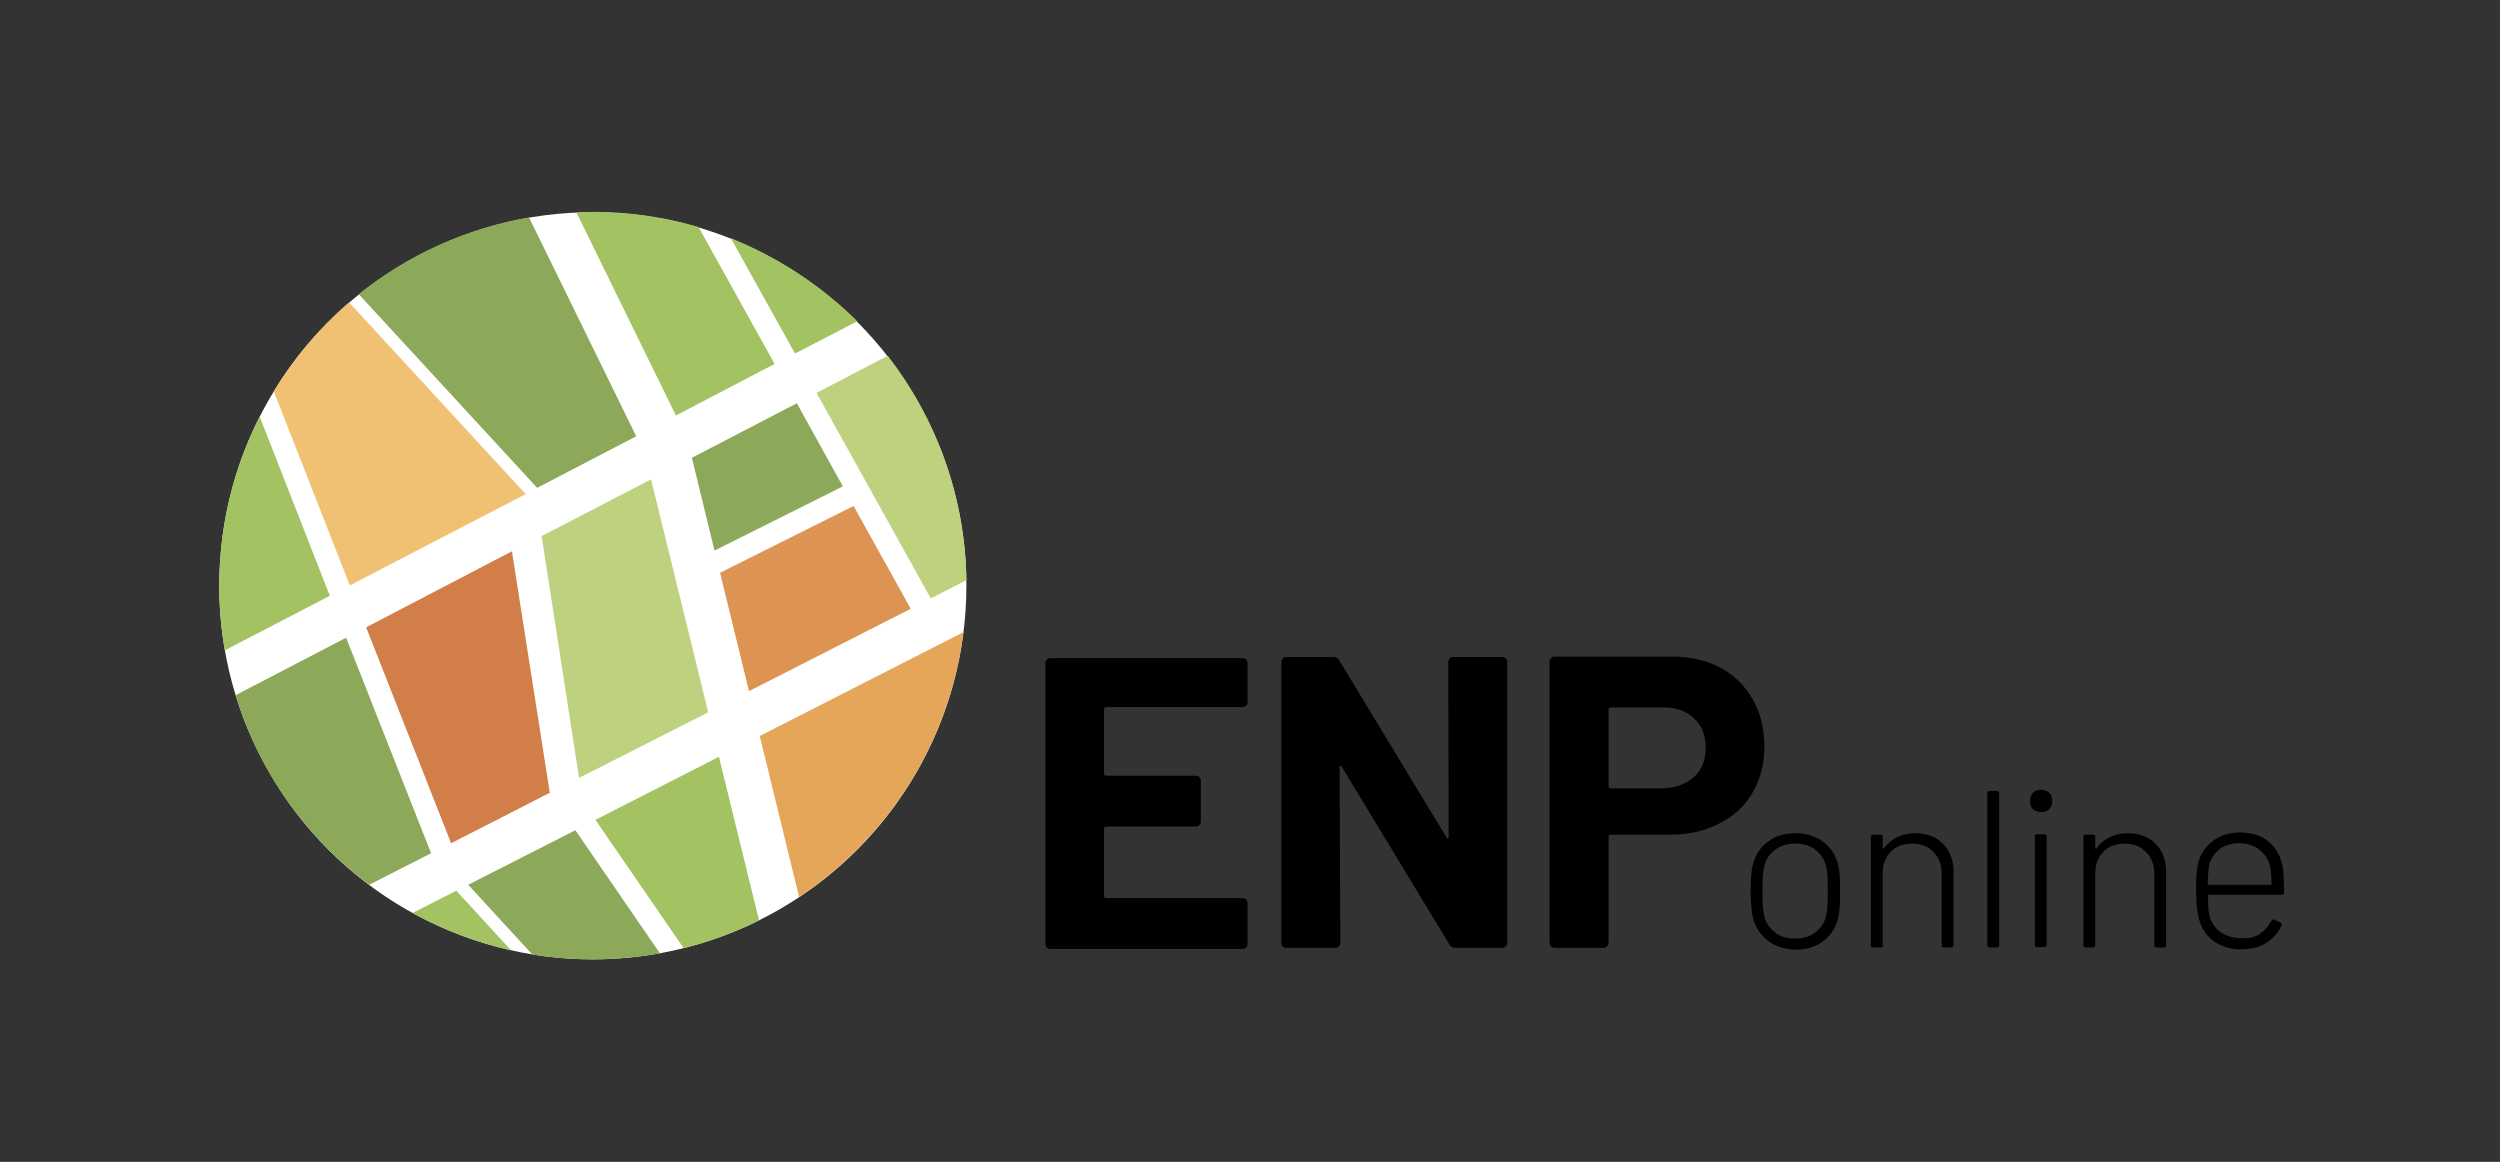
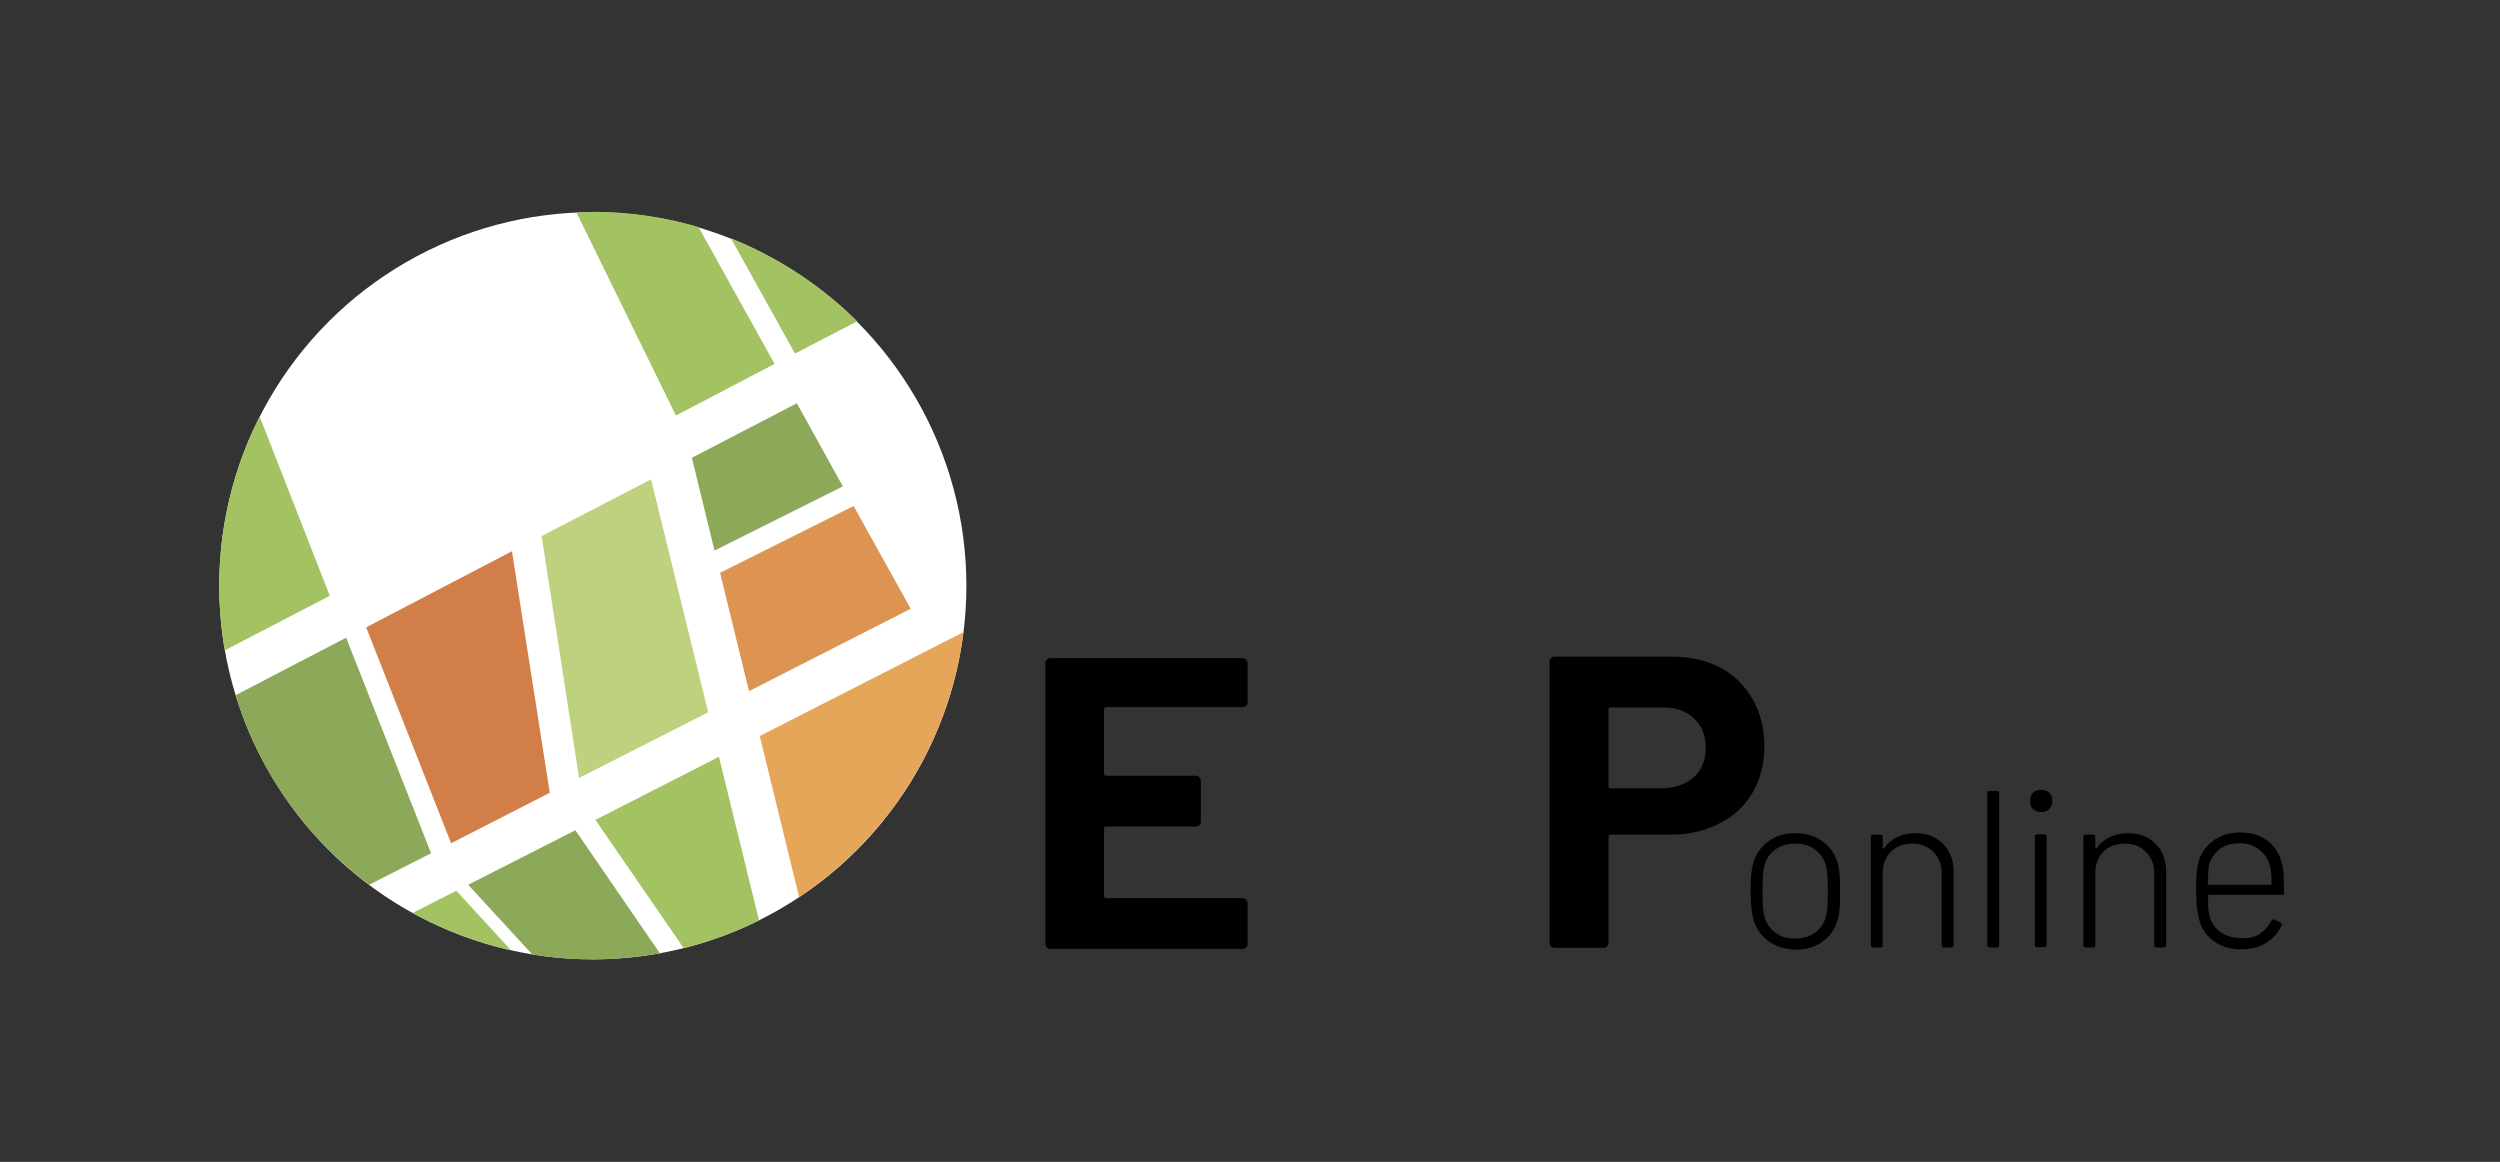
<svg xmlns="http://www.w3.org/2000/svg" version="1.1" x="0px" y="0px" viewBox="0 0 673.9 313.2" style="enable-background:new 0 0 673.9 313.2;" xml:space="preserve">
  <rect x="0" y="0" width="673.9" height="313.2" fill="#333333" stroke="none" />
  <style type="text/css">
	.st0{fill:#FFFFFF;}
	.st1{fill:#A3C262;}
	.st2{fill:#BDD17F;}
	.st3{fill:#D17E48;}
	.st4{fill:#8CA859;}
	.st5{fill:#DD9453;}
	.st6{fill:#F1C173;}
	.st7{fill:#E6A65A;}
</style>
  <g id="Kreis_weiß">
    <circle id="Kreis" class="st0" cx="159.8" cy="157.9" r="100.7" />
  </g>
  <g id="Flächen_00000140706512775837653900000012961280911201710222_">
    <g id="Flächen">
      <path class="st1" d="M197,64.2l17.3,31.1l16.8-8.7C221.4,77,209.8,69.4,197,64.2z" />
      <polygon class="st2" points="190.9,192 175.5,129.2 146,144.5 156.1,209.7   " />
      <polygon class="st3" points="98.7,169.1 121.6,227.3 148.2,213.7 138,148.6   " />
      <path class="st4" d="M93.3,171.9l-29.8,15.5c6.3,20.7,19.1,38.5,36,51.1l16.7-8.5L93.3,171.9z" />
      <polygon class="st5" points="245.5,164.1 230.1,136.4 194.1,154.4 201.9,186.3   " />
      <path class="st1" d="M155.4,57.3l26.8,54.7l26.6-13.9l-20.5-36.9c-9.1-2.7-18.7-4.1-28.6-4.1C158.3,57.2,156.9,57.2,155.4,57.3z" />
-       <path class="st6" d="M94.3,157.8l47.4-24.6L94.1,81.5c-8,6.9-14.8,14.9-20.3,24L94.3,157.8z" />
      <polygon class="st4" points="186.5,123.4 192.6,148.4 227.2,131.1 214.8,108.7   " />
      <path class="st7" d="M259.7,170.4l-54.9,28l10.6,43.4C239.3,225.9,256,200.2,259.7,170.4z" />
-       <path class="st2" d="M220.1,105.9l30.8,55.4l9.6-4.9c-0.3-22.8-8.2-43.7-21.2-60.5L220.1,105.9z" />
      <path class="st1" d="M193.8,204l-33.3,17l23.8,34.6c7.1-1.8,13.9-4.3,20.3-7.5L193.8,204z" />
-       <path class="st4" d="M144.8,131.5l26.7-13.9l-28.9-59c-17.2,3-32.9,10.3-45.9,20.7L144.8,131.5z" />
      <path class="st1" d="M70,112.3c-7,13.7-10.9,29.2-10.9,45.6c0,5.9,0.5,11.8,1.5,17.4l28.3-14.7L70,112.3z" />
      <path class="st1" d="M123,240.1l-11.8,6c8.2,4.5,17.2,8,26.6,10.1L123,240.1z" />
      <path class="st4" d="M155.1,223.8l-28.9,14.7l17.3,18.8c5.3,0.9,10.8,1.3,16.3,1.3c6.2,0,12.2-0.6,18.1-1.6L155.1,223.8z" />
    </g>
  </g>
  <g id="ENPonline">
    <g>
      <path d="M335.9,190.2c-0.3,0.3-0.6,0.4-1,0.4h-36.7c-0.4,0-0.6,0.2-0.6,0.6v17.3c0,0.4,0.2,0.6,0.6,0.6h24.1c0.4,0,0.7,0.1,1,0.4    c0.3,0.3,0.4,0.6,0.4,1v10.9c0,0.4-0.1,0.7-0.4,1c-0.3,0.3-0.6,0.4-1,0.4h-24.1c-0.4,0-0.6,0.2-0.6,0.6v18.1    c0,0.4,0.2,0.6,0.6,0.6h36.7c0.4,0,0.7,0.1,1,0.4c0.3,0.3,0.4,0.6,0.4,1v10.9c0,0.4-0.1,0.7-0.4,1c-0.3,0.3-0.6,0.4-1,0.4h-51.7    c-0.4,0-0.7-0.1-1-0.4c-0.3-0.3-0.4-0.6-0.4-1v-75.6c0-0.4,0.1-0.7,0.4-1c0.3-0.3,0.6-0.4,1-0.4h51.7c0.4,0,0.7,0.1,1,0.4    c0.3,0.3,0.4,0.6,0.4,1v10.9C336.3,189.7,336.2,190,335.9,190.2z" />
-       <path d="M390.8,177.5c0.3-0.3,0.6-0.4,1-0.4h13.1c0.4,0,0.7,0.1,1,0.4c0.3,0.3,0.4,0.6,0.4,1v75.6c0,0.4-0.1,0.7-0.4,1    c-0.3,0.3-0.6,0.4-1,0.4h-12.6c-0.7,0-1.3-0.3-1.6-0.9l-29-47.9c-0.2-0.2-0.3-0.3-0.4-0.3c-0.2,0-0.2,0.2-0.2,0.5l0.2,47.2    c0,0.4-0.1,0.7-0.4,1c-0.3,0.3-0.6,0.4-1,0.4h-13.1c-0.4,0-0.7-0.1-1-0.4c-0.3-0.3-0.4-0.6-0.4-1v-75.6c0-0.4,0.1-0.7,0.4-1    c0.3-0.3,0.6-0.4,1-0.4h12.6c0.7,0,1.3,0.3,1.6,0.9l28.9,47.7c0.1,0.2,0.3,0.3,0.4,0.3c0.1,0,0.2-0.2,0.2-0.5l-0.1-47    C390.4,178.1,390.6,177.7,390.8,177.5z" />
      <path d="M463.8,180c3.7,2,6.6,4.9,8.7,8.6c2.1,3.7,3.1,7.9,3.1,12.7c0,4.7-1.1,8.8-3.2,12.4c-2.1,3.6-5.1,6.4-9,8.3    c-3.8,2-8.3,3-13.3,3h-15.9c-0.4,0-0.6,0.2-0.6,0.6v28.5c0,0.4-0.1,0.7-0.4,1c-0.3,0.3-0.6,0.4-1,0.4h-13.1c-0.4,0-0.7-0.1-1-0.4    c-0.3-0.3-0.4-0.6-0.4-1v-75.7c0-0.4,0.1-0.7,0.4-1c0.3-0.3,0.6-0.4,1-0.4h31.5C455.7,177,460,178,463.8,180z M456.7,209.4    c2.1-2,3.1-4.6,3.1-7.8c0-3.3-1-5.9-3.1-7.9c-2.1-2-4.8-3-8.3-3h-14.2c-0.4,0-0.6,0.2-0.6,0.6v20.6c0,0.4,0.2,0.6,0.6,0.6h14.2    C451.9,212.3,454.6,211.3,456.7,209.4z" />
      <path d="M476.7,253.7c-2-1.5-3.4-3.5-4.1-6c-0.4-1.6-0.7-4.1-0.7-7.5s0.2-5.9,0.7-7.5c0.7-2.5,2.1-4.5,4.1-5.9    c2-1.5,4.4-2.2,7.3-2.2c2.8,0,5.2,0.7,7.3,2.2s3.4,3.5,4.1,5.9c0.2,0.9,0.4,2,0.5,3.1c0.1,1.1,0.1,2.6,0.1,4.4    c0,1.8,0,3.3-0.1,4.5c-0.1,1.1-0.2,2.2-0.5,3.1c-0.7,2.5-2,4.5-4.1,6c-2,1.5-4.5,2.2-7.3,2.2C481.1,255.9,478.7,255.1,476.7,253.7    z M489.4,251.3c1.5-1.2,2.5-2.7,2.9-4.7c0.3-1.1,0.4-3.2,0.4-6.4c0-3.2-0.1-5.3-0.4-6.4c-0.4-2-1.4-3.5-2.9-4.7    c-1.5-1.2-3.3-1.7-5.5-1.7s-4,0.6-5.5,1.7c-1.5,1.2-2.5,2.7-2.9,4.7c-0.3,1.2-0.4,3.4-0.4,6.4c0,3,0.1,5.1,0.4,6.4    c0.4,2,1.4,3.5,2.9,4.7c1.5,1.2,3.3,1.7,5.5,1.7C486,253,487.9,252.5,489.4,251.3z" />
      <path d="M523.7,227.4c1.9,1.9,2.9,4.4,2.9,7.5v19.9c0,0.4-0.2,0.6-0.6,0.6h-2c-0.4,0-0.6-0.2-0.6-0.6v-19.3c0-2.4-0.7-4.3-2.2-5.8    c-1.4-1.5-3.3-2.3-5.7-2.3c-2.4,0-4.4,0.7-5.8,2.2c-1.5,1.5-2.2,3.4-2.2,5.8v19.4c0,0.4-0.2,0.6-0.6,0.6h-2    c-0.4,0-0.6-0.2-0.6-0.6v-29.2c0-0.4,0.2-0.6,0.6-0.6h2c0.4,0,0.6,0.2,0.6,0.6v3c0,0.1,0,0.2,0.1,0.2c0.1,0,0.1,0,0.2-0.1    c0.9-1.3,2.1-2.3,3.5-3c1.4-0.7,3.1-1.1,5-1.1C519.3,224.6,521.8,225.5,523.7,227.4z" />
      <path d="M535.7,254.8v-41c0-0.4,0.2-0.6,0.6-0.6h2c0.4,0,0.6,0.2,0.6,0.6v41c0,0.4-0.2,0.6-0.6,0.6h-2    C535.9,255.4,535.7,255.2,535.7,254.8z" />
      <path d="M548,218.1c-0.6-0.6-0.8-1.3-0.8-2.2c0-0.9,0.3-1.6,0.8-2.2c0.6-0.6,1.3-0.8,2.2-0.8c0.9,0,1.6,0.3,2.2,0.8    c0.6,0.6,0.8,1.3,0.8,2.2c0,0.9-0.3,1.6-0.8,2.2c-0.6,0.6-1.3,0.8-2.2,0.8C549.3,218.9,548.6,218.6,548,218.1z M548.5,254.7v-29.2    c0-0.4,0.2-0.6,0.6-0.6h2c0.4,0,0.6,0.2,0.6,0.6v29.2c0,0.4-0.2,0.6-0.6,0.6h-2C548.7,255.3,548.5,255.1,548.5,254.7z" />
      <path d="M581,227.4c1.9,1.9,2.9,4.4,2.9,7.5v19.9c0,0.4-0.2,0.6-0.6,0.6h-2c-0.4,0-0.6-0.2-0.6-0.6v-19.3c0-2.4-0.7-4.3-2.2-5.8    c-1.4-1.5-3.3-2.3-5.7-2.3c-2.4,0-4.4,0.7-5.8,2.2c-1.5,1.5-2.2,3.4-2.2,5.8v19.4c0,0.4-0.2,0.6-0.6,0.6h-2    c-0.4,0-0.6-0.2-0.6-0.6v-29.2c0-0.4,0.2-0.6,0.6-0.6h2c0.4,0,0.6,0.2,0.6,0.6v3c0,0.1,0,0.2,0.1,0.2c0.1,0,0.1,0,0.2-0.1    c0.9-1.3,2.1-2.3,3.5-3c1.4-0.7,3.1-1.1,5-1.1C576.6,224.6,579.1,225.5,581,227.4z" />
      <path d="M609.1,251.8c1.3-0.9,2.4-2.1,3.2-3.6c0.2-0.4,0.5-0.5,0.8-0.3l1.6,0.8c0.4,0.2,0.5,0.5,0.3,0.8c-0.9,2-2.3,3.5-4.2,4.7    c-1.9,1.2-4.2,1.7-6.7,1.7c-2.8,0-5.2-0.7-7.2-2.1c-2-1.4-3.3-3.2-4-5.6c-0.3-1-0.5-2.1-0.7-3.4c-0.1-1.2-0.2-2.8-0.2-4.7    c0-2,0-3.5,0.1-4.5c0.1-1,0.2-1.9,0.4-2.8c0.6-2.5,2-4.6,4-6.1c2-1.5,4.4-2.3,7.3-2.3c3.3,0,5.9,0.9,7.9,2.6    c2,1.7,3.2,4.1,3.7,7.1c0.1,0.8,0.2,1.7,0.2,2.7c0,1,0.1,2.3,0.1,3.8c0,0.4-0.2,0.6-0.6,0.6h-19.7c-0.2,0-0.2,0.1-0.2,0.2    c0,2.6,0.1,4.3,0.3,5.1c0.4,2,1.4,3.5,3,4.7c1.5,1.1,3.5,1.7,5.9,1.7C606.1,253,607.8,252.6,609.1,251.8z M595.1,238.3    c0,0.2,0.1,0.2,0.2,0.2h16.8c0.2,0,0.2-0.1,0.2-0.2c0-2-0.1-3.5-0.3-4.5c-0.4-1.9-1.4-3.5-2.9-4.7c-1.5-1.2-3.3-1.8-5.5-1.8    s-4,0.6-5.4,1.7s-2.4,2.7-2.8,4.6C595.3,234.4,595.2,236,595.1,238.3z" />
    </g>
  </g>
</svg>